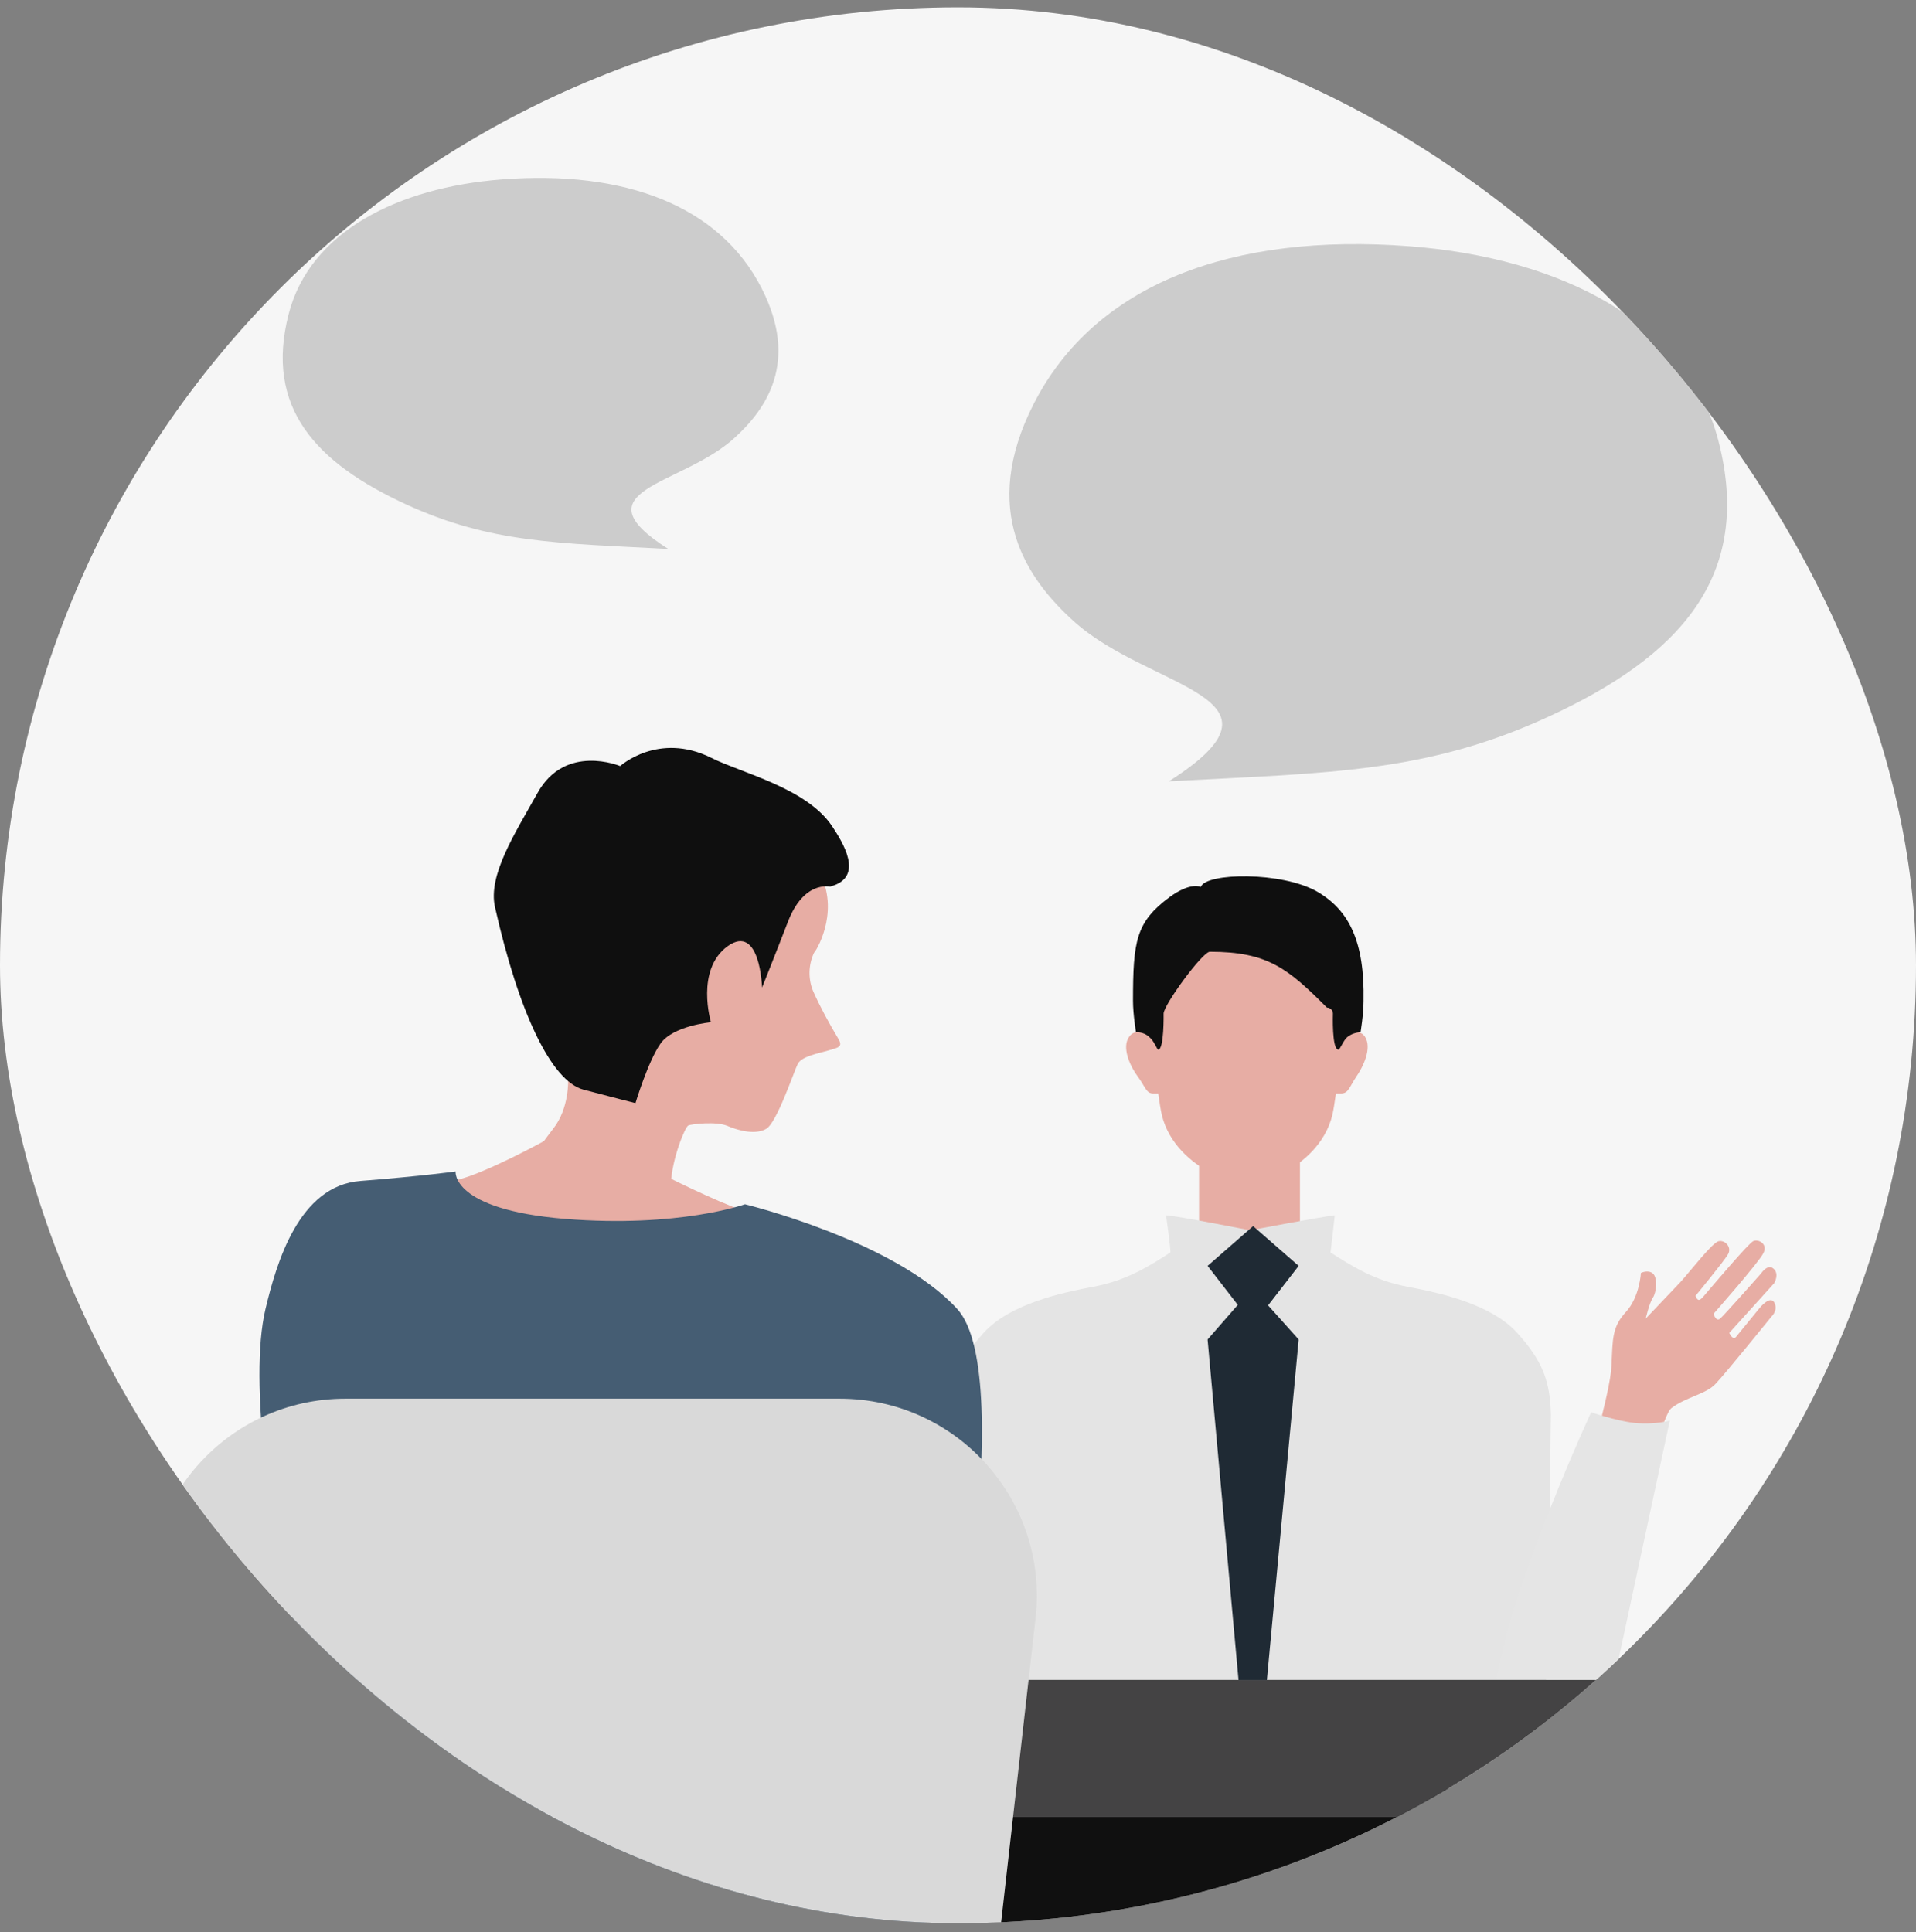
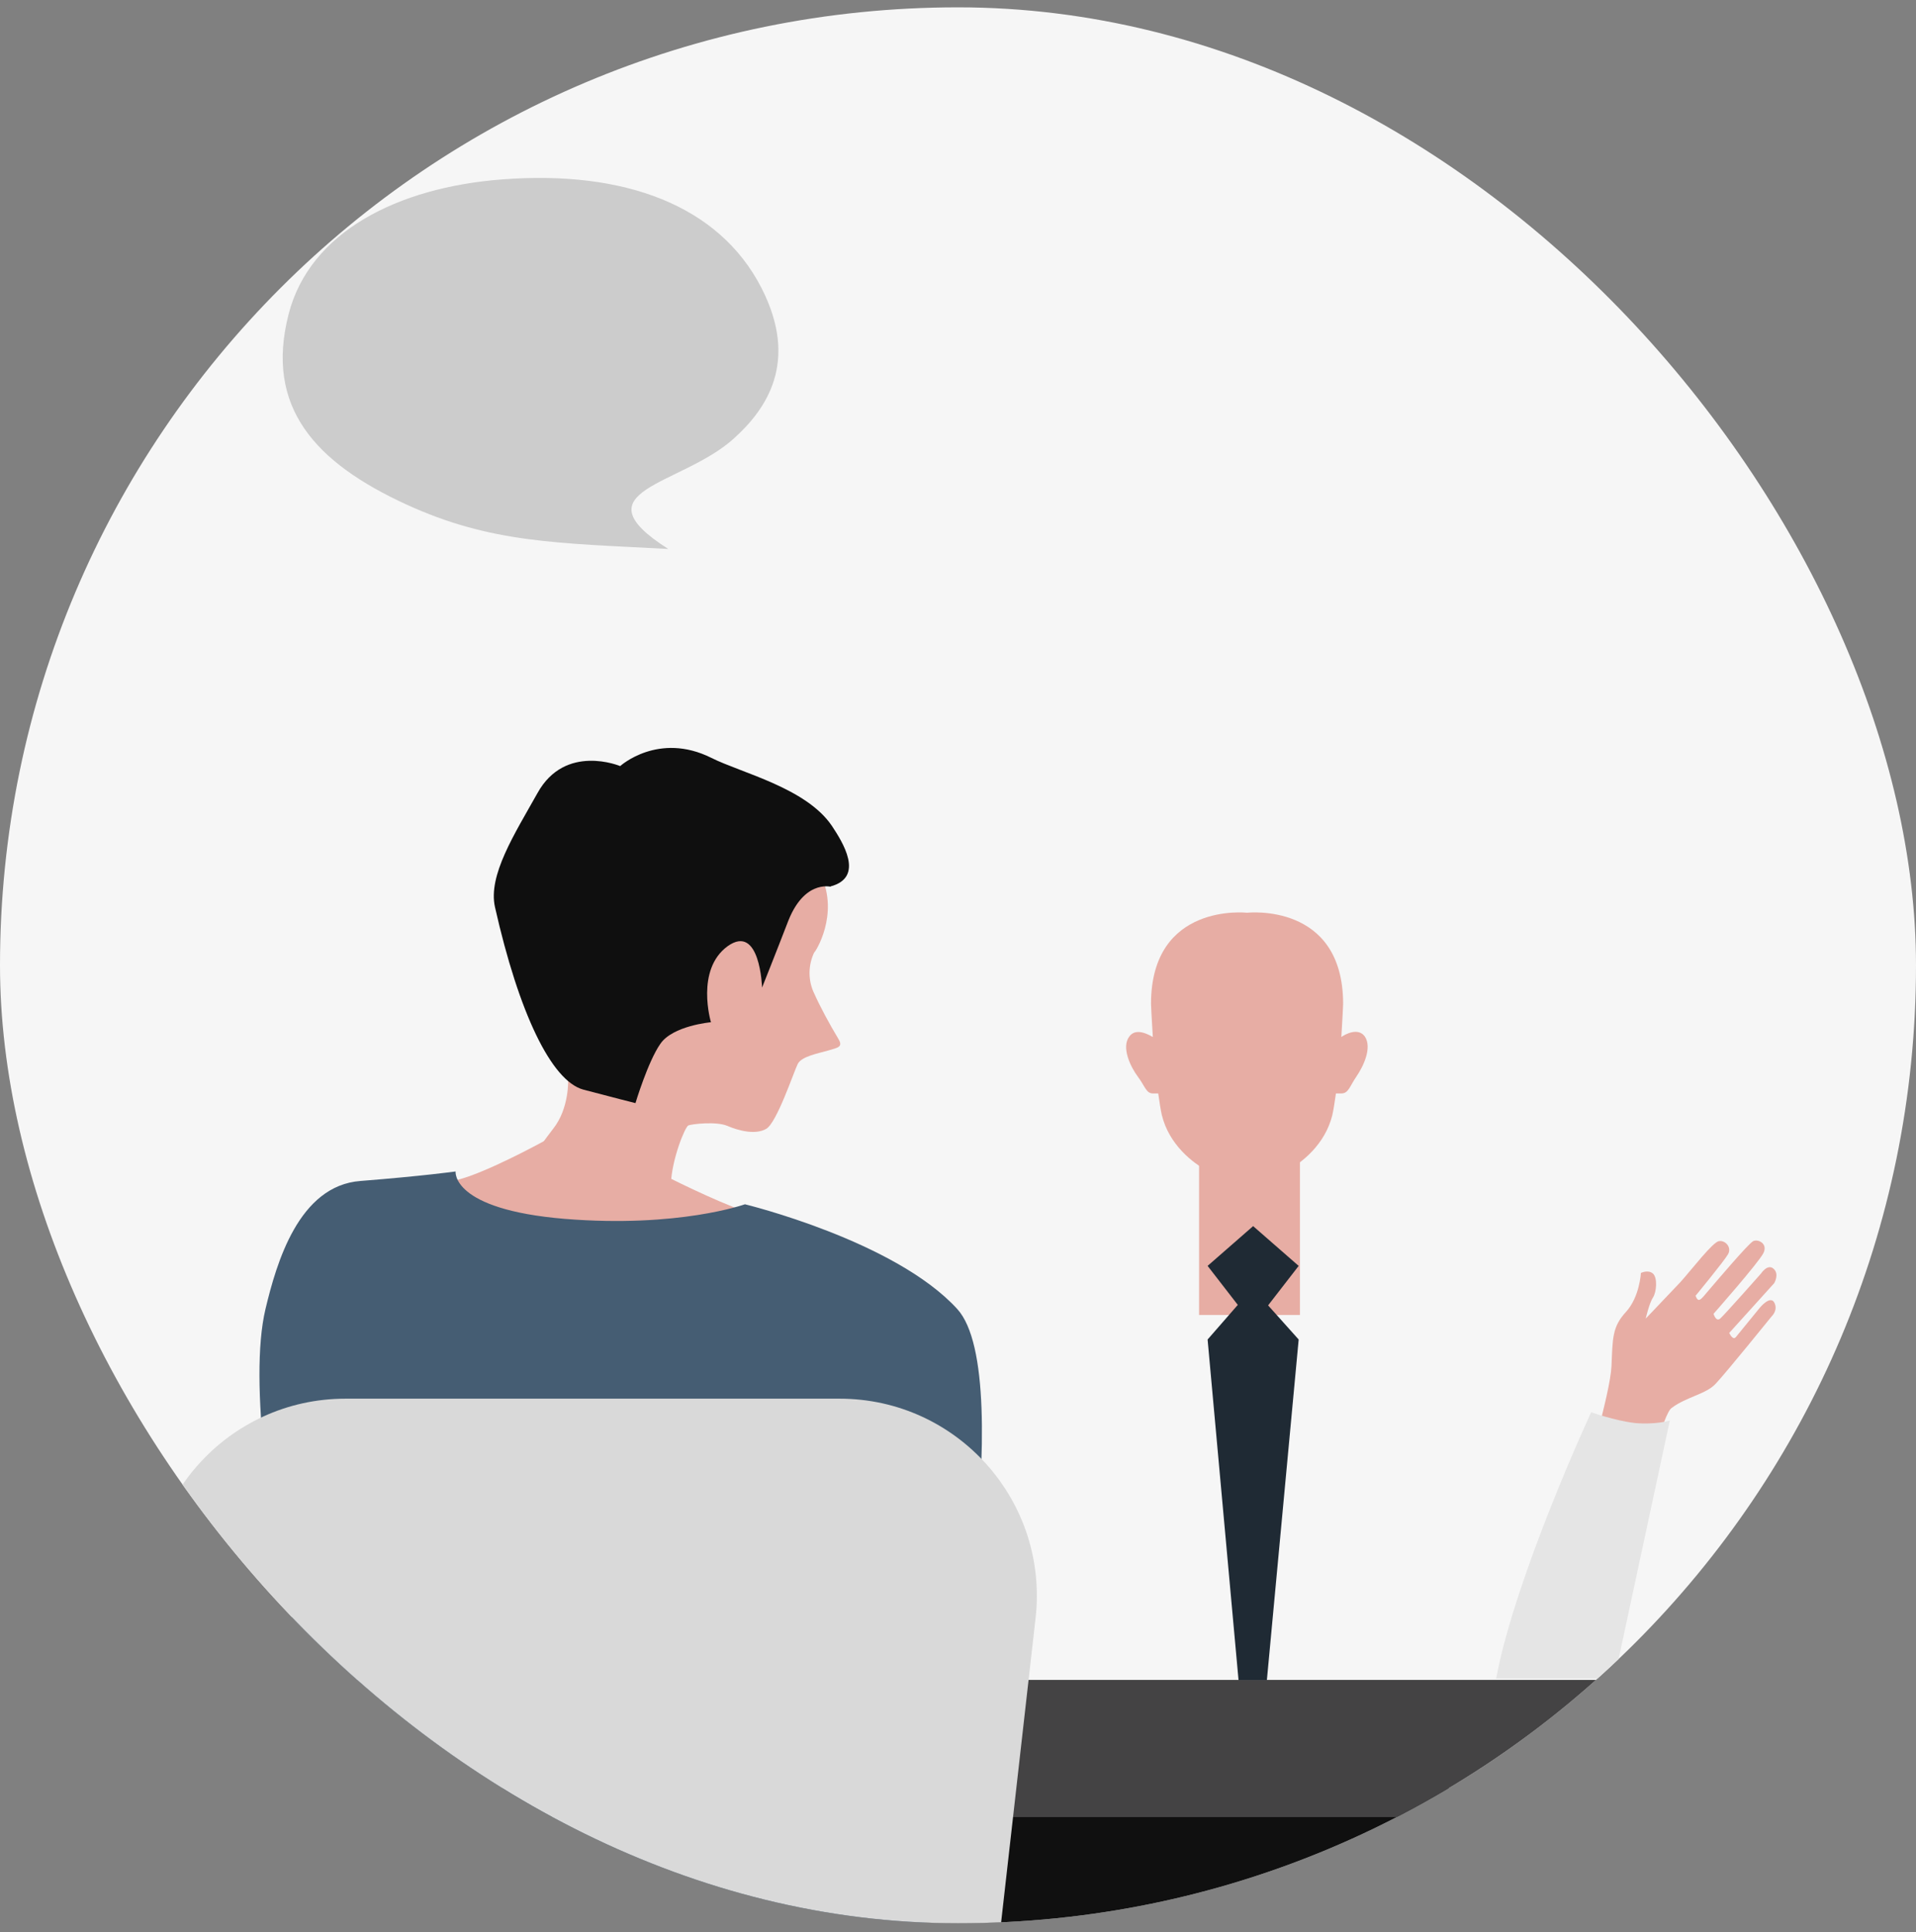
<svg xmlns="http://www.w3.org/2000/svg" width="118" height="119" viewBox="0 0 118 119" fill="none">
  <rect x="0" y="0" width="118" height="119" fill="#808080" stroke="none" />
  <g clip-path="url(#clip0_2335_1117)">
    <rect y="0.452" width="118" height="118" rx="59" fill="#F6F6F6" />
    <path d="M105.92 110.122H14.71V118.626H105.92V110.122Z" fill="#101010" />
    <path d="M107.423 103.467H13.198V111.914H107.423V103.467Z" fill="#444344" />
    <path d="M73.847 80.989V72.891V70.931L80.059 70.857V73.519V80.989H73.847Z" fill="#E7ADA4" />
    <path d="M84.051 63.832C83.644 63.277 82.867 63.684 82.609 63.869C82.683 62.723 82.719 61.835 82.719 61.835C82.719 55.549 76.803 56.215 76.803 56.215C76.803 56.215 70.887 55.549 70.887 61.835C70.887 61.835 70.924 62.723 70.998 63.869C70.739 63.721 69.963 63.277 69.556 63.832C69.038 64.497 69.63 65.718 70.074 66.309C70.517 66.901 70.591 67.345 70.998 67.345C71.183 67.345 71.294 67.345 71.331 67.345C71.405 67.862 71.479 68.343 71.553 68.676C71.996 70.487 73.439 71.634 74.437 72.151C75.435 72.669 76.803 72.817 76.803 72.817C76.803 72.817 78.171 72.669 79.17 72.151C80.168 71.634 81.61 70.487 82.054 68.676C82.128 68.343 82.202 67.862 82.276 67.345C82.35 67.345 82.424 67.345 82.609 67.345C83.052 67.345 83.126 66.901 83.533 66.309C83.94 65.718 84.531 64.534 84.051 63.832Z" fill="#E7ADA4" />
-     <path d="M93.407 82.06C91.817 80.322 88.674 79.62 86.677 79.25C84.68 78.88 83.275 77.993 81.944 77.142L82.203 74.85C81.463 74.924 76.989 75.774 76.989 75.774C76.989 75.774 72.515 74.887 71.813 74.85C71.813 74.85 72.145 77.18 72.072 77.142C70.777 77.993 69.335 78.88 67.338 79.25C65.342 79.62 62.199 80.322 60.609 82.06C59.019 83.798 58.575 85.092 58.575 87.126C58.575 88.531 58.686 102.048 58.871 103.453H95.219C95.403 102.085 95.477 88.531 95.514 87.126C95.477 85.092 94.997 83.798 93.407 82.06Z" fill="#E4E4E4" />
    <path d="M79.981 77.966L77.176 81.588L74.372 77.966L77.176 75.516L79.981 77.966Z" fill="#1F2A34" />
    <path d="M78.023 103.475L79.981 82.5L77.97 80.255H76.33L74.372 82.5L76.277 103.475H78.023Z" fill="#1F2A34" />
-     <path d="M81.129 54.921C78.947 53.662 74.249 53.75 73.956 54.625C73.367 54.422 72.554 54.865 72.029 55.255C69.959 56.788 69.777 57.953 69.777 61.65C69.777 62.464 69.962 63.573 69.962 63.573C69.962 63.573 70.443 63.536 70.776 63.869C71.072 64.091 71.256 64.645 71.33 64.645C71.7 64.645 71.663 62.427 71.663 62.427C71.663 61.896 74.057 58.618 74.51 58.618C78.101 58.618 79.33 59.666 81.721 62.057C81.942 62.057 82.09 62.242 82.09 62.427C82.09 62.427 82.016 64.645 82.423 64.645C82.534 64.645 82.719 64.091 82.978 63.869C83.348 63.573 83.791 63.573 83.791 63.573C83.791 63.573 83.976 62.501 83.976 61.65C84.05 57.99 83.089 56.067 81.129 54.921Z" fill="#0F0F0F" />
    <path d="M106.642 82.321C106.715 82.395 106.789 82.469 106.9 82.358C107.085 82.136 108.379 80.546 108.379 80.546C108.379 80.546 109.008 79.77 109.267 80.213C109.526 80.694 109.119 81.064 109.119 81.064C109.119 81.064 106.309 84.54 105.68 85.205C105.089 85.871 103.868 86.019 102.944 86.721C102.426 87.091 101.428 91.195 101.428 91.195H97.545C97.545 91.195 99.172 85.834 99.246 84.133C99.32 82.432 99.283 81.729 100.134 80.805C100.984 79.88 101.058 78.401 101.058 78.401C101.058 78.401 101.502 78.18 101.798 78.439C102.093 78.697 102.02 79.585 101.798 79.918C101.576 80.25 101.354 81.212 101.354 81.212C101.354 81.212 102.796 79.696 103.499 78.956C104.164 78.217 105.495 76.479 105.865 76.442C106.235 76.368 106.678 76.811 106.42 77.255C106.161 77.699 104.423 79.807 104.423 79.807C104.608 80.287 104.756 80.028 105.199 79.511C105.643 78.993 107.677 76.59 107.973 76.442C108.268 76.294 108.897 76.59 108.601 77.181C108.305 77.773 105.532 80.916 105.532 80.916C105.532 80.916 105.68 81.433 105.939 81.212C106.198 80.99 108.453 78.439 108.453 78.439C108.453 78.439 108.86 77.81 109.23 78.143C109.6 78.475 109.267 79.03 109.267 79.03L106.494 82.099C106.531 82.136 106.568 82.247 106.642 82.321Z" fill="#E7ADA4" />
    <path d="M99.427 103.379C99.908 101.161 102.838 87.496 102.838 87.496C102.838 87.496 101.95 87.755 100.693 87.644C99.436 87.496 97.994 86.978 97.994 86.978C97.994 86.978 93.326 97.05 92.143 103.379H99.427Z" fill="#E5E5E5" />
    <path d="M50.562 53.924C49.429 51.556 47.012 50.164 42.239 49.365C37.465 48.566 33.825 52.799 33.05 55.67C32.304 58.542 32.334 60.111 33.318 62.212C34.303 64.314 34.989 66.475 34.989 66.475C34.989 66.475 35.078 68.251 34.064 69.524C33.08 70.797 32.423 71.892 31.29 72.987C29.201 75 27.739 76.362 27.739 76.362L40.687 79.145C40.687 79.145 41.284 74.527 41.314 72.958C41.373 71.389 42.179 69.435 42.388 69.317C42.597 69.228 44.118 69.05 44.804 69.346C45.491 69.642 46.535 69.909 47.191 69.524C47.848 69.139 48.892 66.001 49.13 65.528C49.369 65.054 50.413 64.876 51.01 64.699C51.607 64.521 51.935 64.492 51.636 63.989C51.07 63.041 50.533 62.064 50.085 61.058C49.757 60.288 49.787 59.4 50.145 58.66C50.205 58.66 51.696 56.322 50.562 53.924Z" fill="#E7ADA4" />
    <path d="M46.933 60.824C46.933 60.824 47.787 58.689 48.552 56.702C49.641 53.974 51.406 54.715 51.141 54.597C53.289 54.033 51.877 51.839 51.23 50.86C49.641 48.518 45.639 47.599 43.814 46.679C40.548 45.048 38.194 47.183 38.194 47.183C38.194 47.183 34.81 45.76 33.103 48.844C31.691 51.364 30.043 53.915 30.485 55.872C31.956 62.395 33.957 66.576 35.928 67.11C37.723 67.585 39.136 67.941 39.136 67.941C39.136 67.941 39.901 65.39 40.666 64.293C41.431 63.166 43.785 62.959 43.785 62.959C43.785 62.959 42.814 59.727 44.815 58.274C46.816 56.85 46.933 60.824 46.933 60.824Z" fill="#0F0F0F" />
    <path d="M28.809 72.476C26.493 73.281 23.818 73.018 21.606 74.076C20.251 74.725 19.472 75.944 19.472 75.944H49.084C49.084 75.944 47.813 75.288 45.882 74.61C43.946 73.93 41.08 72.476 41.08 72.476L33.878 70.075C33.878 70.075 30.878 71.756 28.809 72.476Z" fill="#E7ADA4" />
    <path d="M45.879 74.171C45.879 74.171 55.119 76.414 58.955 80.623C62.79 84.832 58.154 108.38 58.154 108.38L56.977 118.627H22.647C22.647 118.627 19.591 106.057 18.139 100.22C16.687 94.383 15.292 85.072 16.35 80.623C17.028 77.783 18.401 73.019 22.205 72.735C26.009 72.435 28.06 72.151 28.06 72.151C28.06 72.151 27.761 74.486 34.784 75.07C41.791 75.638 45.879 74.171 45.879 74.171Z" fill="#455D73" />
    <path d="M9.205 99.659C8.389 92.455 14.024 86.144 21.275 86.144H51.708C58.958 86.144 64.594 92.455 63.778 99.659L61.611 118.791H11.371L9.205 99.659Z" fill="#D9D9D9" />
-     <path d="M63.674 24.851C60.286 31.473 63.264 35.69 66.168 38.297C70.845 42.498 80.252 42.855 71.99 48.121C81.833 47.595 87.806 47.613 95.336 44.156C103.399 40.453 107.999 35.533 105.832 27.154C103.949 19.871 96.155 15.879 86.782 15.164C75.916 14.335 67.454 17.466 63.674 24.851Z" fill="#CCCCCC" />
    <path d="M46.898 17.738C49.237 22.312 47.18 25.224 45.175 27.026C41.944 29.927 35.447 30.174 41.154 33.81C34.355 33.447 30.23 33.459 25.029 31.072C19.46 28.514 16.283 25.116 17.78 19.329C19.08 14.299 24.464 11.541 30.937 11.048C38.442 10.475 44.287 12.638 46.898 17.738Z" fill="#CCCCCC" />
  </g>
  <defs>
    <clipPath id="clip0_2335_1117">
      <rect y="0.452" width="118" height="118" rx="59" fill="white" />
    </clipPath>
  </defs>
</svg>